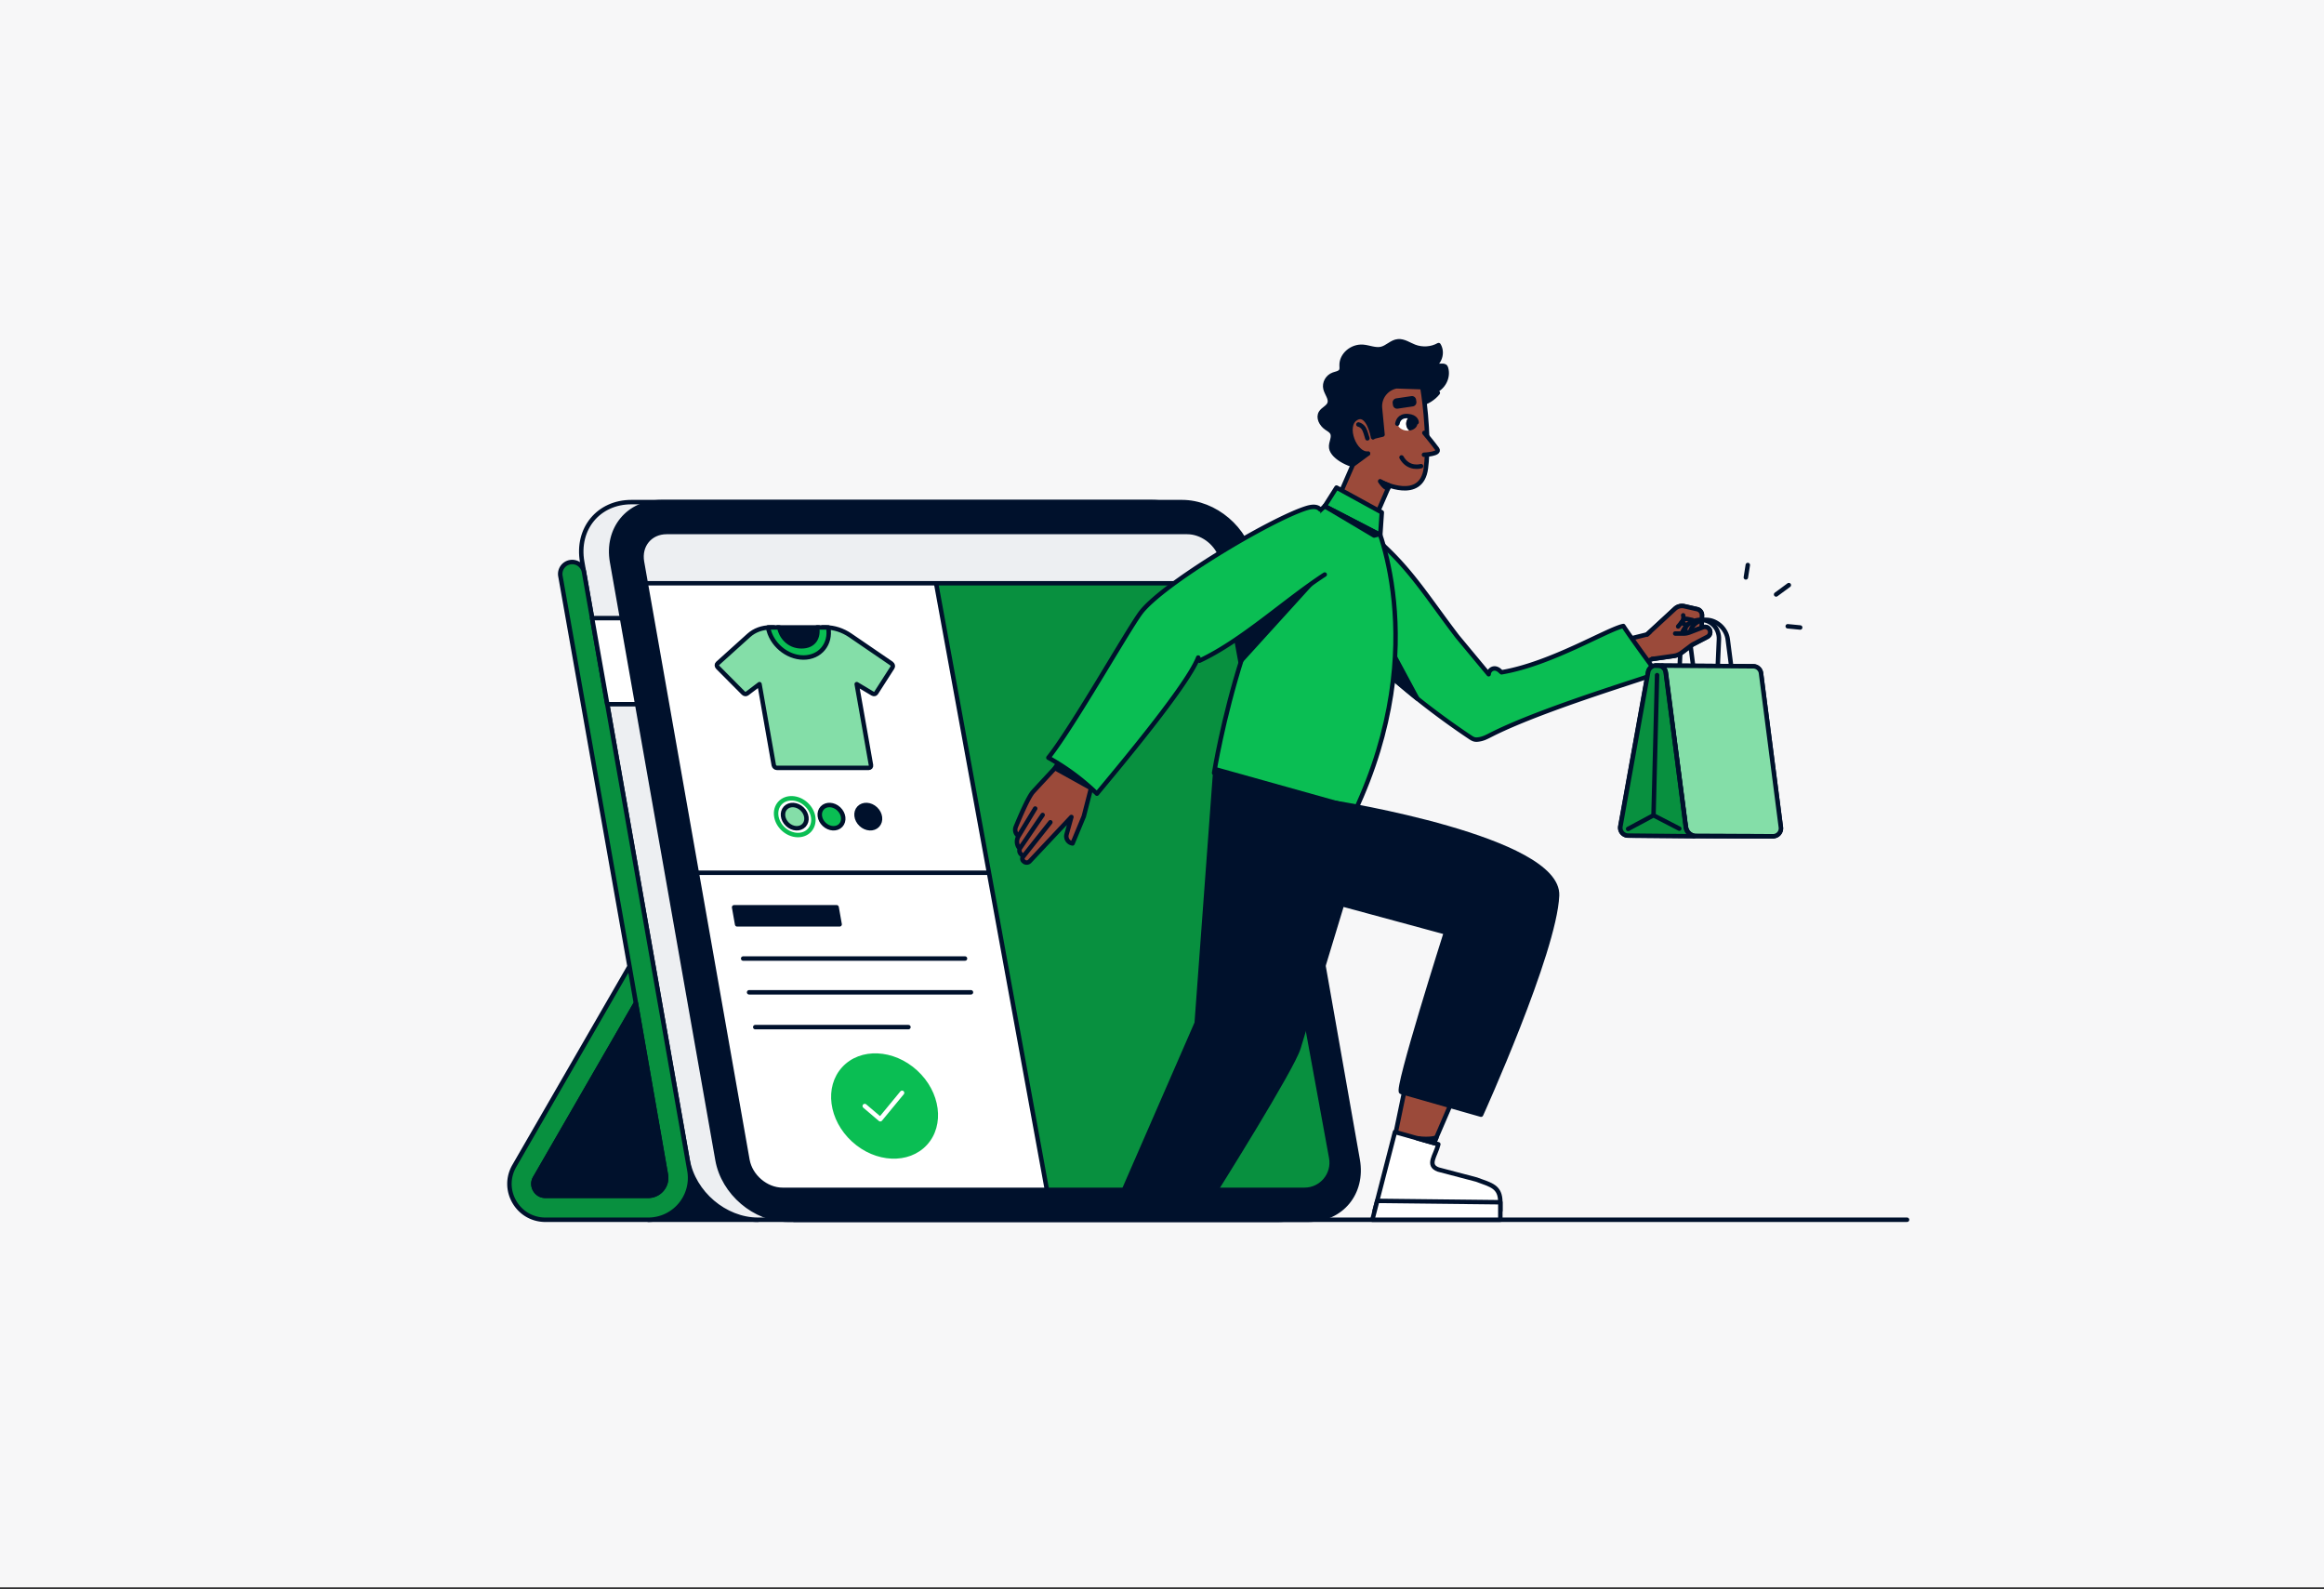
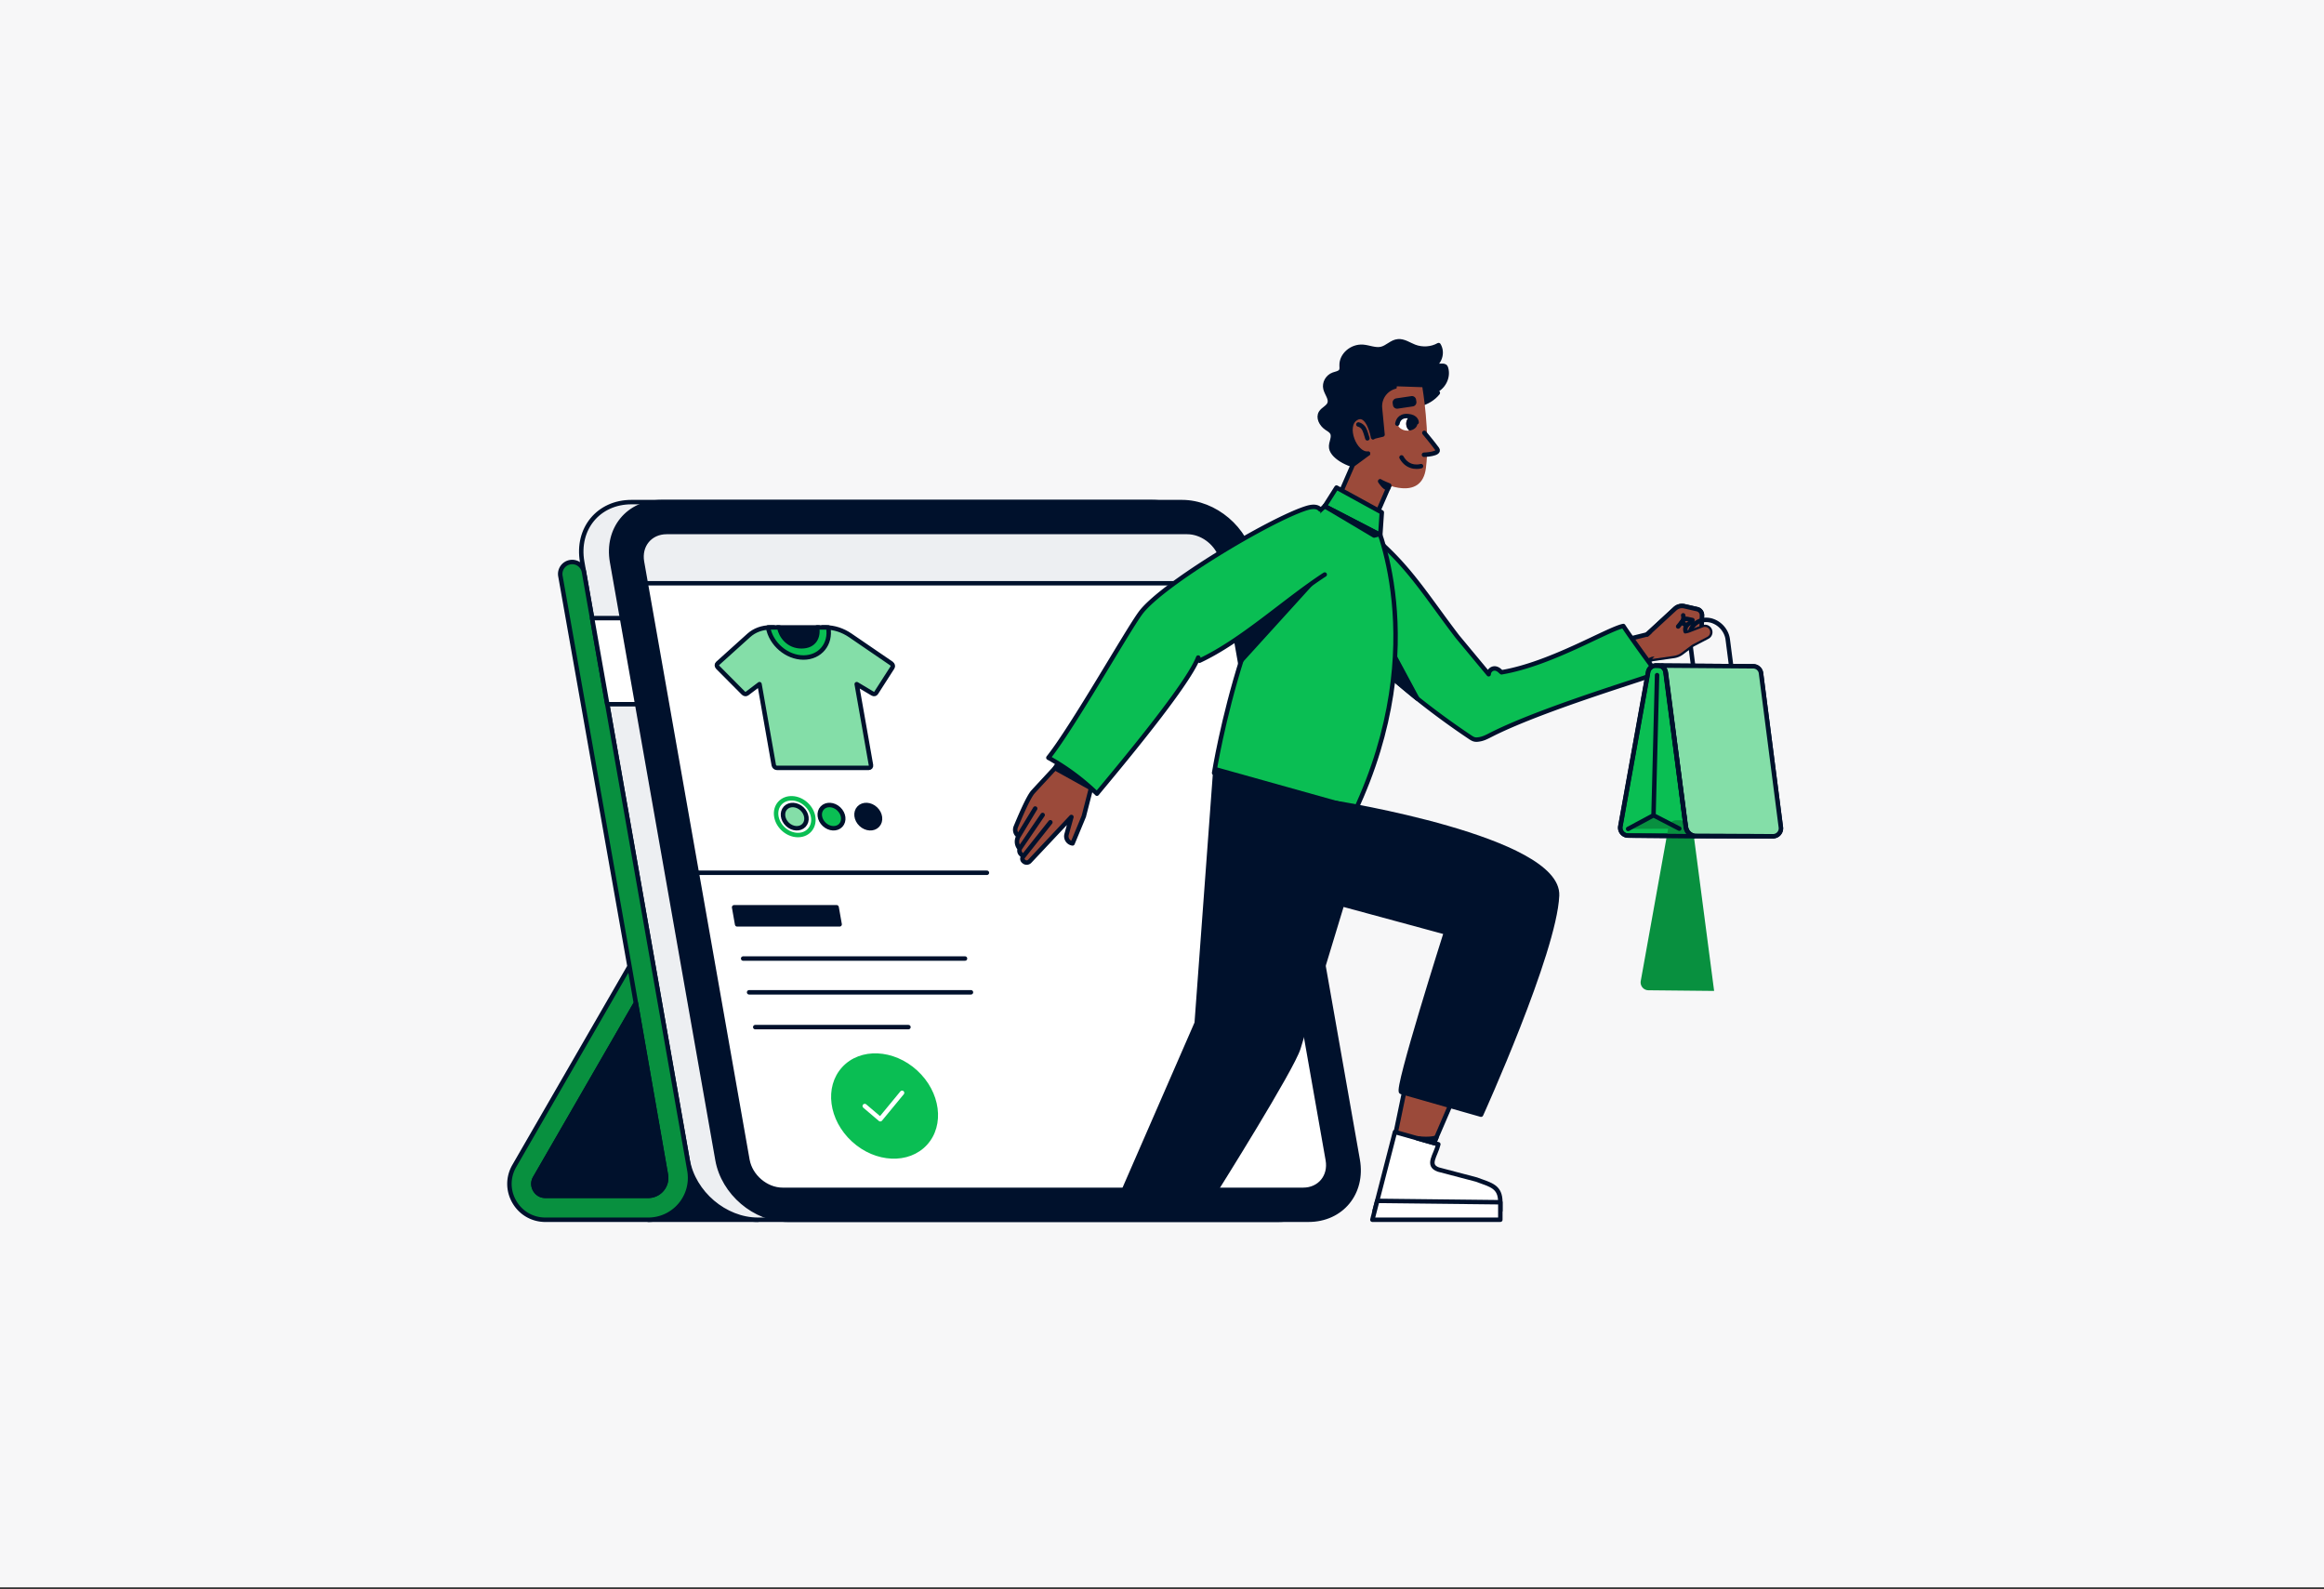
<svg xmlns="http://www.w3.org/2000/svg" fill="none" viewBox="0 0 784 536">
  <rect x="0" y="0" width="784" height="536" fill="#333333" stroke="none" />
  <g clip-path="url(#a)">
    <path fill="#F7F7F8" d="M784 0H0v535.382h784z" />
-     <path stroke="#00112C" stroke-linecap="round" stroke-linejoin="round" stroke-width="1.5" d="M267.854 411.4h375.487" />
    <path fill="#00112C" stroke="#00112C" stroke-linecap="round" stroke-linejoin="round" stroke-width="1.5" d="M218.675 411.4h37.019l-23.724-20.172z" />
    <path fill="#EDEFF2" stroke="#00112C" stroke-linecap="round" stroke-linejoin="round" stroke-width="1.5" d="M255.694 411.4h175.624c11.14 0 18.58-9.032 16.615-20.172L412.368 189.52c-1.964-11.14-12.589-20.172-23.729-20.172H213.015c-11.139 0-18.579 9.032-16.615 20.172l35.566 201.708c1.964 11.14 12.589 20.172 23.728 20.172" />
    <path fill="#00112C" stroke="#00112C" stroke-linecap="round" stroke-linejoin="round" stroke-width="1.5" d="M265.78 411.4h175.624c11.14 0 18.579-9.032 16.615-20.172L422.453 189.52c-1.964-11.14-12.588-20.172-23.728-20.172H223.101c-11.139 0-18.579 9.032-16.615 20.172l35.566 201.708c1.964 11.14 12.589 20.172 23.728 20.172" />
    <path fill="#fff" stroke="#00112C" stroke-linecap="round" stroke-linejoin="round" stroke-width="1.5" d="M264.004 401.314c-5.562 0-10.882-4.524-11.862-10.086L216.576 189.52c-.98-5.562 2.744-10.086 8.305-10.086h175.625c5.561 0 10.882 4.524 11.862 10.086l35.566 201.708c.98 5.562-2.744 10.086-8.306 10.086z" />
    <path stroke="#00112C" stroke-linecap="round" stroke-linejoin="round" stroke-width="1.5" d="m193.023 193.595 35.591 201.97" />
    <path fill="#08903F" stroke="#00112C" stroke-linecap="round" stroke-linejoin="round" stroke-width="1.5" d="M232.591 394.875 197 192.905a4.034 4.034 0 1 0-7.95 1.376l23.316 131.647 12.275 70.323a6.03 6.03 0 0 1-1.336 4.928 6.05 6.05 0 0 1-4.63 2.156h-34.692c-2.103 0-3.144-1.408-3.496-2.017-.351-.608-1.049-2.213 0-4.034l34.019-58.931-2.144-12.421-38.861 67.318c-2.189 3.789-2.189 8.313 0 12.103s6.104 6.051 10.482 6.051h34.692c4.173 0 8.109-1.833 10.8-5.026a14.09 14.09 0 0 0 3.112-11.499z" />
    <path fill="#00112C" stroke="#00112C" stroke-linecap="round" stroke-linejoin="round" stroke-width="1.5" d="m214.51 338.349-34.018 58.931c-1.05 1.821-.352 3.426 0 4.034.351.609 1.392 2.017 3.495 2.017h34.692a6.04 6.04 0 0 0 4.63-2.156 6.05 6.05 0 0 0 1.336-4.928l-10.131-57.898z" />
    <path fill="#fff" stroke="#00112C" stroke-linecap="round" stroke-linejoin="round" stroke-width="1.5" d="m209.83 208.479 5.121 29.045h-10.086l-5.125-29.045z" />
    <path fill="#00112C" stroke="#00112C" stroke-linecap="round" stroke-linejoin="round" stroke-width="1.5" d="M270.476 218.556c3.834 0 6.39-3.107 5.717-6.937h-13.88c.674 3.834 4.333 6.937 8.163 6.937" />
    <path fill="#84DEA8" stroke="#00112C" stroke-linecap="round" stroke-linejoin="round" stroke-width="1.5" d="m300.729 223.799-13.883-9.494c-2.544-1.739-5.468-2.686-8.305-2.686h-1.091c.801 4.528-2.225 8.199-6.754 8.199-4.528 0-8.848-3.671-9.644-8.199h-1.091c-2.838 0-5.426.947-7.358 2.686l-10.535 9.494c-.347.315-.31.899.082 1.295l8.612 8.66c.359.364.898.441 1.241.18l4.218-3.185 1.605 9.11 1.605 9.11 1.604 9.11c.09.502.568.91 1.07.91h30.976c.503 0 .837-.408.752-.91l-.323-1.821-.159-.911-.641-3.642-3.696-20.956 5.341 3.185c.437.261.948.18 1.18-.18l5.558-8.66c.253-.396.086-.98-.376-1.295z" />
    <path fill="#0ABE53" stroke="#00112C" stroke-linecap="round" stroke-linejoin="round" stroke-width="1.5" d="M275.633 211.619c.564 3.189-.89 6.378-5.251 6.378s-6.978-3.402-7.501-6.378h-3.773c.988 5.606 6.337 10.151 11.944 10.151 5.606 0 9.351-4.545 8.362-10.151h-3.781" />
-     <path fill="#08903F" stroke="#00112C" stroke-linecap="round" stroke-linejoin="round" stroke-width="1.5" d="M313.612 184.783h87.812c5.562 0 10.882 4.525 11.862 10.086l35.807 195.616c1.033 5.635-3.295 10.829-9.028 10.829h-86.889l-39.568-216.531z" />
    <path fill="#EDEFF2" stroke="#00112C" stroke-linecap="round" stroke-linejoin="round" stroke-width="1.5" d="M224.881 179.434h175.625c4.867 0 9.551 3.463 11.302 8.056q.19.492.331 1.001t.233 1.029l1.27 7.203H217.846l-1.27-7.203c-.98-5.562 2.744-10.086 8.305-10.086" />
    <path fill="#00112C" stroke="#00112C" stroke-linecap="round" stroke-linejoin="round" stroke-width="1.5" d="m282.232 306.009 1.017 5.762h-34.578l-1.017-5.762z" />
    <path stroke="#00112C" stroke-linecap="round" stroke-linejoin="round" stroke-width="1.5" d="M332.935 294.367h-97.894M325.544 323.298H250.7M252.709 334.69h74.844M306.462 346.426H254.78" />
    <path fill="#84DEA8" stroke="#00112C" stroke-linecap="round" stroke-linejoin="round" stroke-width="1.5" d="M271.223 278.366c1.356-1.443 1.058-3.925-.665-5.543s-4.218-1.759-5.574-.316c-1.355 1.444-1.057 3.925.665 5.543 1.723 1.618 4.219 1.759 5.574.316" />
    <path fill="#0ABE53" stroke="#00112C" stroke-linecap="round" stroke-linejoin="round" stroke-width="1.5" d="M283.627 278.368c1.355-1.444 1.057-3.925-.665-5.543-1.723-1.618-4.219-1.76-5.574-.316-1.356 1.443-1.058 3.925.665 5.543s4.218 1.759 5.574.316" />
    <path fill="#00112C" stroke="#00112C" stroke-linecap="round" stroke-linejoin="round" stroke-width="1.5" d="M296.035 278.365c1.355-1.443 1.057-3.925-.666-5.543s-4.218-1.759-5.573-.316c-1.356 1.444-1.058 3.925.665 5.543s4.218 1.76 5.574.316" />
    <path stroke="#0ABE53" stroke-linecap="round" stroke-linejoin="round" stroke-width="1.5" d="M273.098 280.019c2.117-2.312 1.598-6.233-1.16-8.759-2.757-2.525-6.709-2.698-8.826-.386s-1.597 6.233 1.16 8.758c2.758 2.526 6.709 2.698 8.826.387" />
    <path fill="#0ABE53" d="M312.718 386.141c6.067-6.626 4.58-17.864-3.321-25.1-7.902-7.235-19.227-7.729-25.294-1.103s-4.581 17.863 3.321 25.099 19.226 7.73 25.294 1.104" />
    <path fill="#0ABE53" d="m291.726 373.045 5.243 4.455 7.341-8.91" />
    <path stroke="#fff" stroke-linecap="round" stroke-linejoin="round" stroke-width="1.5" d="m291.726 373.045 5.243 4.455 7.341-8.91" />
    <path fill="#9B4A3A" stroke="#00112C" stroke-linecap="round" stroke-linejoin="round" stroke-width="1.5" d="M576.804 212.521a1.77 1.77 0 0 0-2.267-.955l-.494.187.119-4.197a2.09 2.09 0 0 0-1.621-2.095l-4.337-.988a3.49 3.49 0 0 0-3.148.841l-9.384 8.657-29.167 7.243 8.571 11.226 22.275-10.156 7.297-1.045a5.87 5.87 0 0 0 2.707-1.123l3.148-2.368q.35-.266.743-.47l4.757-2.483a1.77 1.77 0 0 0 .809-2.27z" />
    <path fill="#9B4A3A" d="m555.664 213.967 9.384-8.657a3.51 3.51 0 0 1 3.148-.841l4.336.988a2.085 2.085 0 0 1 1.621 2.095l-.118 4.198-4.381 1.604a.798.798 0 0 1-1.066-.637l-.017-.126a2.14 2.14 0 0 1 1.152-2.213l1.143-.576.074-.674-1.703-.359a1.46 1.46 0 0 0-1.433.502l-1.678 2.033" />
    <path stroke="#00112C" stroke-linecap="round" stroke-linejoin="round" stroke-width="1.5" d="m555.664 213.967 9.384-8.657a3.51 3.51 0 0 1 3.148-.841l4.336.988a2.085 2.085 0 0 1 1.621 2.095l-.118 4.198-4.381 1.604a.798.798 0 0 1-1.066-.637l-.017-.126a2.14 2.14 0 0 1 1.152-2.213l1.143-.576.074-.674-1.703-.359a1.46 1.46 0 0 0-1.433.502l-1.678 2.033" />
    <path stroke="#00112C" stroke-linecap="round" stroke-linejoin="round" stroke-width="1.5" d="M567.82 207.54c.261.833.033 1.8-.576 2.425l1.76 1.005" />
    <path fill="#0ABE53" d="M463.34 180.99c12.262 10.371 17.865 20.041 28.289 33.695l10.576 12.724c.008-1.364 1.854-3.022 3.904-1.029l.433.372c16.639-2.793 35.766-14.541 41.09-15.611 3.41 5.186 11.319 15.868 11.319 15.868.376.531-37.011 11.348-55.451 20.555-1.822.911-3.092 1.695-5.047 1.879-1.087.102-1.638-.221-2.544-.825a260.4 260.4 0 0 1-38.523-31.438" />
    <path stroke="#00112C" stroke-linecap="round" stroke-linejoin="round" stroke-width="1.5" d="M463.34 180.99c12.262 10.371 17.865 20.041 28.289 33.695l10.576 12.724c.008-1.364 1.854-3.022 3.904-1.029l.433.372c16.639-2.793 35.766-14.541 41.09-15.611 3.41 5.186 11.319 15.868 11.319 15.868.376.531-37.011 11.348-55.451 20.555-1.822.911-3.092 1.695-5.047 1.879-1.087.102-1.638-.221-2.544-.825a260.4 260.4 0 0 1-38.523-31.438" />
    <path fill="#00112C" stroke="#00112C" stroke-linecap="round" stroke-linejoin="round" stroke-width="1.5" d="m478.109 235.608-7.979-14.843v8.208zM449.085 151.071c-.282-1.78 1.245-3.663.253-5.235-.429-.678-1.221-1.078-1.903-1.551-1.711-1.193-2.866-3.443-1.837-5.096.747-1.201 2.442-1.781 2.924-3.096.592-1.617-.94-3.266-1.368-4.965-.49-1.952.706-4.083 2.686-4.794.919-.33 2.062-.449 2.548-1.237.339-.547.225-1.241.209-1.882-.098-3.463 3.413-6.517 7.174-6.24 2.074.155 4.153 1.16 6.154.727 2.086-.453 3.532-2.385 5.675-2.585 1.944-.183 3.696 1.103 5.529 1.817 2.663 1.034 5.807.825 8.179-.543 1.601 2.622.347 6.276-2.552 7.448 1.25-.326 2.56-.481 3.875-.457.27.004.56.025.784.172.249.167.355.453.429.726.841 3.087-.972 6.513-4.083 7.73.477-.073 1.004.131 1.29.506-1.495 1.85-3.675 3.21-6.117 3.806 1.233.633.743 2.385-.196 3.295-1.96 1.899-5.075 2.728-6.521 4.986-1.049 1.638-.996 3.696-1.543 5.545-1.376 4.647-6.138 6.75-11.074 7.126-3.308.253-9.988-2.826-10.519-6.203z" />
    <path fill="#9B4A3A" stroke="#00112C" stroke-linecap="round" stroke-linejoin="round" stroke-width="1.5" d="M468.55 164.072 461 181.431l-11.915-7.93 7.297-16.754s4.933-3.614 5.092-3.769c-.184.18-2.381-1.049-2.654-1.209-.846-.502-1.613-1.123-2.152-1.952-1.352-2.074-2.409-7.929.963-8.783 1.936-.49 2.973 1.046 3.545 2.585.098.265 1.449 3.859 1.294 3.895l3.924-.939-.853-8.885a6.86 6.86 0 0 1 5.733-7.432l6.954.241-9.674 33.569z" />
    <path fill="#9B4A3A" d="M466.145 162.725s13.373 6.782 14.88-4.794c1.507-11.572-1.197-27.338-1.197-27.338l-8.595-.298" />
-     <path stroke="#00112C" stroke-linecap="round" stroke-linejoin="round" stroke-width="1.5" d="M466.145 162.725s13.373 6.782 14.88-4.794c1.507-11.572-1.197-27.338-1.197-27.338l-8.595-.298" />
    <path fill="#0ABE53" stroke="#00112C" stroke-linecap="round" stroke-linejoin="round" stroke-width="1.5" d="m450.869 167.596 12.475 6.832s20.462 42.532-6.419 99.511l-47.346-13.243s11.531-72.581 41.29-93.1" />
    <path fill="#9B4A3A" stroke="#00112C" stroke-linecap="round" stroke-linejoin="round" stroke-width="1.5" d="m474.602 363.939-6.011 28.947 11.666.759 10.927-25.341z" />
    <path fill="#fff" stroke="#00112C" stroke-linecap="round" stroke-linejoin="round" stroke-width="1.5" d="M463.728 408.354h42.409v-2.855c0-5.308-3.074-5.814-8.056-7.656l-12.887-3.385c-3.985-1.47-.89-4.683.024-8.514l-14.634-4.144z" />
    <path fill="#0ABE53" stroke="#00112C" stroke-linecap="round" stroke-linejoin="round" stroke-width="1.5" d="m450.873 164.448 15.28 8.375-.514 7.623-18.743-9.718z" />
    <path fill="#00112C" stroke="#00112C" stroke-linecap="round" stroke-linejoin="round" stroke-width="1.5" d="m410.016 259.455-6.305 85.599-24.529 56.26h31.058s25.733-40.948 27.795-47.844c2.063-6.893 24.108-79.437 24.108-79.437zM468.277 164.697l.367-.959s-2.662-1.066-3.054-1.421c0 0 1.486 2.413 2.683 2.384z" />
    <path fill="#00112C" stroke="#00112C" stroke-linecap="round" stroke-linejoin="round" stroke-width="1.5" d="M450.714 270.835s75.395 12.026 74.558 31.217c-.837 19.192-25.635 73.913-25.635 73.913s-25.668-7.346-26.942-7.677c-1.846-.482 15.1-53.798 15.1-53.798l-64.97-17.615z" />
    <path fill="#fff" stroke="#00112C" stroke-linecap="round" stroke-linejoin="round" stroke-width="1.5" d="M462.968 411.4h43.169v-5.905l-41.527-.461z" />
    <path fill="#00112C" stroke="#00112C" stroke-linecap="round" stroke-linejoin="round" stroke-width="1.5" d="m418.893 222.611 25.063-27.615-21.184 15.369zM465.169 180.189l-1.617.441-16.656-9.902zM484.553 383.686s-2.009.833-6.444.241l5.652 1.601z" />
    <path stroke="#00112C" stroke-linecap="round" stroke-linejoin="round" stroke-width="1.5" d="M479.387 157.229s-4.209 1.302-6.586-2.953" />
    <path fill="#fff" d="M471.453 142.647c.062-1.355 1.613-2.393 3.459-2.311.286.012.56.053.821.114-.849.47-1.417 1.499-1.36 2.65.045.911.474 1.675 1.086 2.116q-.375.05-.776.032c-1.849-.081-3.295-1.245-3.234-2.605z" />
    <path fill="#00112C" d="M474.377 143.104c-.057-1.151.511-2.18 1.36-2.65 1.437.335 2.462 1.344 2.413 2.491-.053 1.164-1.196 2.087-2.687 2.275-.612-.441-1.041-1.205-1.086-2.116" />
    <path stroke="#00112C" stroke-linecap="round" stroke-linejoin="round" stroke-width="1.5" d="M477.897 142.431s-.02-1.887-2.981-2.091-3.389 2.001-3.52 2.556" />
    <path fill="#00112C" stroke="#00112C" stroke-linecap="round" stroke-linejoin="round" stroke-width="1.5" d="m471.41 137.089 5.106-.76a.666.666 0 0 0 .56-.756l-.099-.662a.666.666 0 0 0-.756-.561l-5.105.76a.667.667 0 0 0-.561.757l.099.662a.664.664 0 0 0 .756.56" />
    <path fill="#9B4A3A" d="M463.209 147.494s-1.625-9.016-5.827-6.382c-4.201 2.633-.302 12.34 4.088 11.87" />
    <path stroke="#00112C" stroke-linecap="round" stroke-linejoin="round" stroke-width="1.5" d="M463.209 147.494s-1.625-9.016-5.827-6.382c-4.201 2.633-.302 12.34 4.088 11.87" />
    <path stroke="#00112C" stroke-linecap="round" stroke-linejoin="round" stroke-width="1.5" d="M458.252 143.166c.743.159 1.372.674 1.805 1.294.433.621 1.033 2.658 1.233 3.389" />
    <path fill="#9B4A3A" d="M360.342 254.29s-10.772 11.588-11.862 12.797c-1.629 1.8-4.602 8.922-5.794 11.78-.409.976-.196 2.128.588 2.838.155.139.281.216.347.167.057-.044 4.099-6.692 5.304-8.685l.29-.482-.29.482-5.39 8.963a3.46 3.46 0 0 0 .065 3.561l.36.576 1.625-2.385c2.192-3.242 5.382-7.901 6.031-8.849l.118-.175s-.049.069-.118.175l-6.031 8.849c-.547.808-1.033 1.527-1.401 2.078a1.65 1.65 0 0 0 .217 2.095c.408.4.788.776.788.776l9.15-11.511c-.886 1.139-8.754 11.037-9.232 11.674a1.067 1.067 0 0 0 .229 1.491 1.42 1.42 0 0 0 2.082-.058l14.006-14.891h.012l-1.625 5.855a2.433 2.433 0 0 0 2.013 3.058l3.834-9.232h-.016l3.614-14.083-8.906-6.86z" />
    <path stroke="#00112C" stroke-linecap="round" stroke-linejoin="round" stroke-width="1.5" d="M348.925 273.187c-1.205 1.993-5.247 8.641-5.304 8.685-.066.049-.192-.028-.347-.167-.784-.71-.997-1.862-.588-2.838 1.192-2.858 4.165-9.98 5.794-11.78 1.09-1.209 11.862-12.797 11.862-12.797l.008.004 8.906 6.86-3.614 14.083h.016l-3.834 9.232a2.433 2.433 0 0 1-2.013-3.058l1.625-5.855h-.012l-14.006 14.891a1.42 1.42 0 0 1-2.082.058 1.067 1.067 0 0 1-.229-1.491c.478-.637 8.346-10.535 9.232-11.674l-9.15 11.511s-.38-.376-.788-.776a1.65 1.65 0 0 1-.217-2.095c.368-.551.854-1.27 1.401-2.078m3.34-10.715.29-.482zm0 0-5.39 8.963a3.46 3.46 0 0 0 .065 3.561l.36.576 1.625-2.385m0 0c2.192-3.242 5.382-7.901 6.031-8.849m-6.031 8.849 6.031-8.849m0 0 .118-.175s-.049.069-.118.175" />
    <path fill="#00112C" stroke="#00112C" stroke-linecap="round" stroke-linejoin="round" stroke-width="1.5" d="m355.895 259.083 12.156 6.746-10.988-8.575z" />
    <path fill="#0ABE53" d="M445.353 171.827c-1.16-1.311-3.218-.895-4.892-.352-12.279 3.982-48.616 25.644-55.725 35.297-4.561 6.194-22.908 38.583-31.062 48.791a77.6 77.6 0 0 1 16.374 12.128c6.717-8.118 30.531-36.403 34.169-45.913.074.38.241.743.437 1.066 14.423-6.754 28.788-20.29 42.242-29.053" />
    <path stroke="#00112C" stroke-linecap="round" stroke-linejoin="round" stroke-width="1.5" d="M445.353 171.827c-1.16-1.311-3.218-.895-4.892-.352-12.279 3.982-48.616 25.644-55.725 35.297-4.561 6.194-22.908 38.583-31.062 48.791a77.6 77.6 0 0 1 16.374 12.128c6.717-8.118 30.531-36.403 34.169-45.913.074.38.241.743.437 1.066 14.423-6.754 28.788-20.29 42.242-29.053M571.209 224.751l12.83.098-1.184-9.184c-.466-3.618-3.716-6.57-7.26-6.598-3.545-.029-6.04 2.882-5.574 6.5l1.184 9.184z" />
-     <path stroke="#00112C" stroke-linecap="round" stroke-linejoin="round" stroke-width="1.5" d="m566.644 224.714 12.83.098.404-9.171c.16-3.614-2.584-6.562-6.129-6.591s-6.545 2.879-6.705 6.493l-.404 9.171z" />
    <path fill="#0ABF53" stroke="#00112C" stroke-linecap="round" stroke-linejoin="round" stroke-width="1.5" d="m598.127 282.052-48.927-.224a2.656 2.656 0 0 1-2.601-3.128l9.359-52.034a2.65 2.65 0 0 1 2.634-2.185l32.871.249a2.654 2.654 0 0 1 2.613 2.316l6.697 52.005a2.66 2.66 0 0 1-2.646 2.997z" />
    <path fill="#84DEA8" stroke="#00112C" stroke-linecap="round" stroke-linejoin="round" stroke-width="1.5" d="m598.127 282.052-26.783-.122c-1.49-.539-2.323-1.397-2.654-3.006l-6.848-52.168a2.7 2.7 0 0 0-.796-1.605c-.531-.506-.907-.657-.012-.649l30.429.233c1.327.008 2.446 1 2.613 2.315l6.697 52.005a2.66 2.66 0 0 1-2.646 2.997" />
-     <path fill="#08903F" d="M571.409 281.922c-1.49-.539-2.323-1.397-2.654-3.006l-6.848-52.168a2.7 2.7 0 0 0-.796-1.605c-.457-.437-.796-.609-.31-.641l-2.148-.017a2.66 2.66 0 0 0-2.634 2.185l-9.359 52.034a2.656 2.656 0 0 0 2.601 3.128l22.148.224" />
+     <path fill="#08903F" d="M571.409 281.922c-1.49-.539-2.323-1.397-2.654-3.006a2.7 2.7 0 0 0-.796-1.605c-.457-.437-.796-.609-.31-.641l-2.148-.017a2.66 2.66 0 0 0-2.634 2.185l-9.359 52.034a2.656 2.656 0 0 0 2.601 3.128l22.148.224" />
    <path stroke="#00112C" stroke-linecap="round" stroke-linejoin="round" stroke-width="1.5" d="M571.409 281.922c-1.49-.539-2.323-1.397-2.654-3.006l-6.848-52.168a2.7 2.7 0 0 0-.796-1.605c-.457-.437-.796-.609-.31-.641l-2.148-.017a2.66 2.66 0 0 0-2.634 2.185l-9.359 52.034a2.656 2.656 0 0 0 2.601 3.128l22.148.224" />
    <path fill="#08903F" d="m566.505 279.488-8.693-4.496-8.563 4.582" />
    <path stroke="#00112C" stroke-linecap="round" stroke-linejoin="round" stroke-width="1.5" d="m566.505 279.488-8.693-4.496-8.563 4.582M557.812 274.992l1.2-47.281M598.127 282.052l-26.13-.057a3.326 3.326 0 0 1-3.295-2.907l-6.692-52.161a2.8 2.8 0 0 0-2.749-2.437h-.669" />
    <path fill="#9B4A3A" d="m565.125 213.681 2.662.02a6 6 0 0 0 2.222-.404l4.524-1.74a1.774 1.774 0 0 1 1.458 3.226l-4.757 2.483a5.3 5.3 0 0 0-.743.47l-3.149 2.368a5.87 5.87 0 0 1-2.707 1.123l-7.297 1.045" />
-     <path stroke="#00112C" stroke-linecap="round" stroke-linejoin="round" stroke-width="1.5" d="m565.125 213.681 2.662.02a6 6 0 0 0 2.222-.404l4.524-1.74a1.774 1.774 0 0 1 1.458 3.226l-4.757 2.483a5.3 5.3 0 0 0-.743.47l-3.149 2.368a5.87 5.87 0 0 1-2.707 1.123l-7.297 1.045M588.964 194.742l.657-4.173M603.088 211.235q2.1.201 4.202.408M599.168 200.504c1.429-1.054 2.858-2.103 4.287-3.157" />
    <path fill="#9B4A3A" d="M480.5 146s2.734 3.248 4.322 5.429c1.283 1.764-4.446 1.952-4.446 1.952" />
    <path stroke="#00112C" stroke-linecap="round" stroke-linejoin="round" stroke-width="1.5" d="M480.5 146s2.734 3.248 4.322 5.429c1.283 1.764-4.446 1.952-4.446 1.952" />
  </g>
  <defs>
    <clipPath id="a">
      <path fill="#fff" d="M0 0H784V535.382H0z" />
    </clipPath>
  </defs>
</svg>